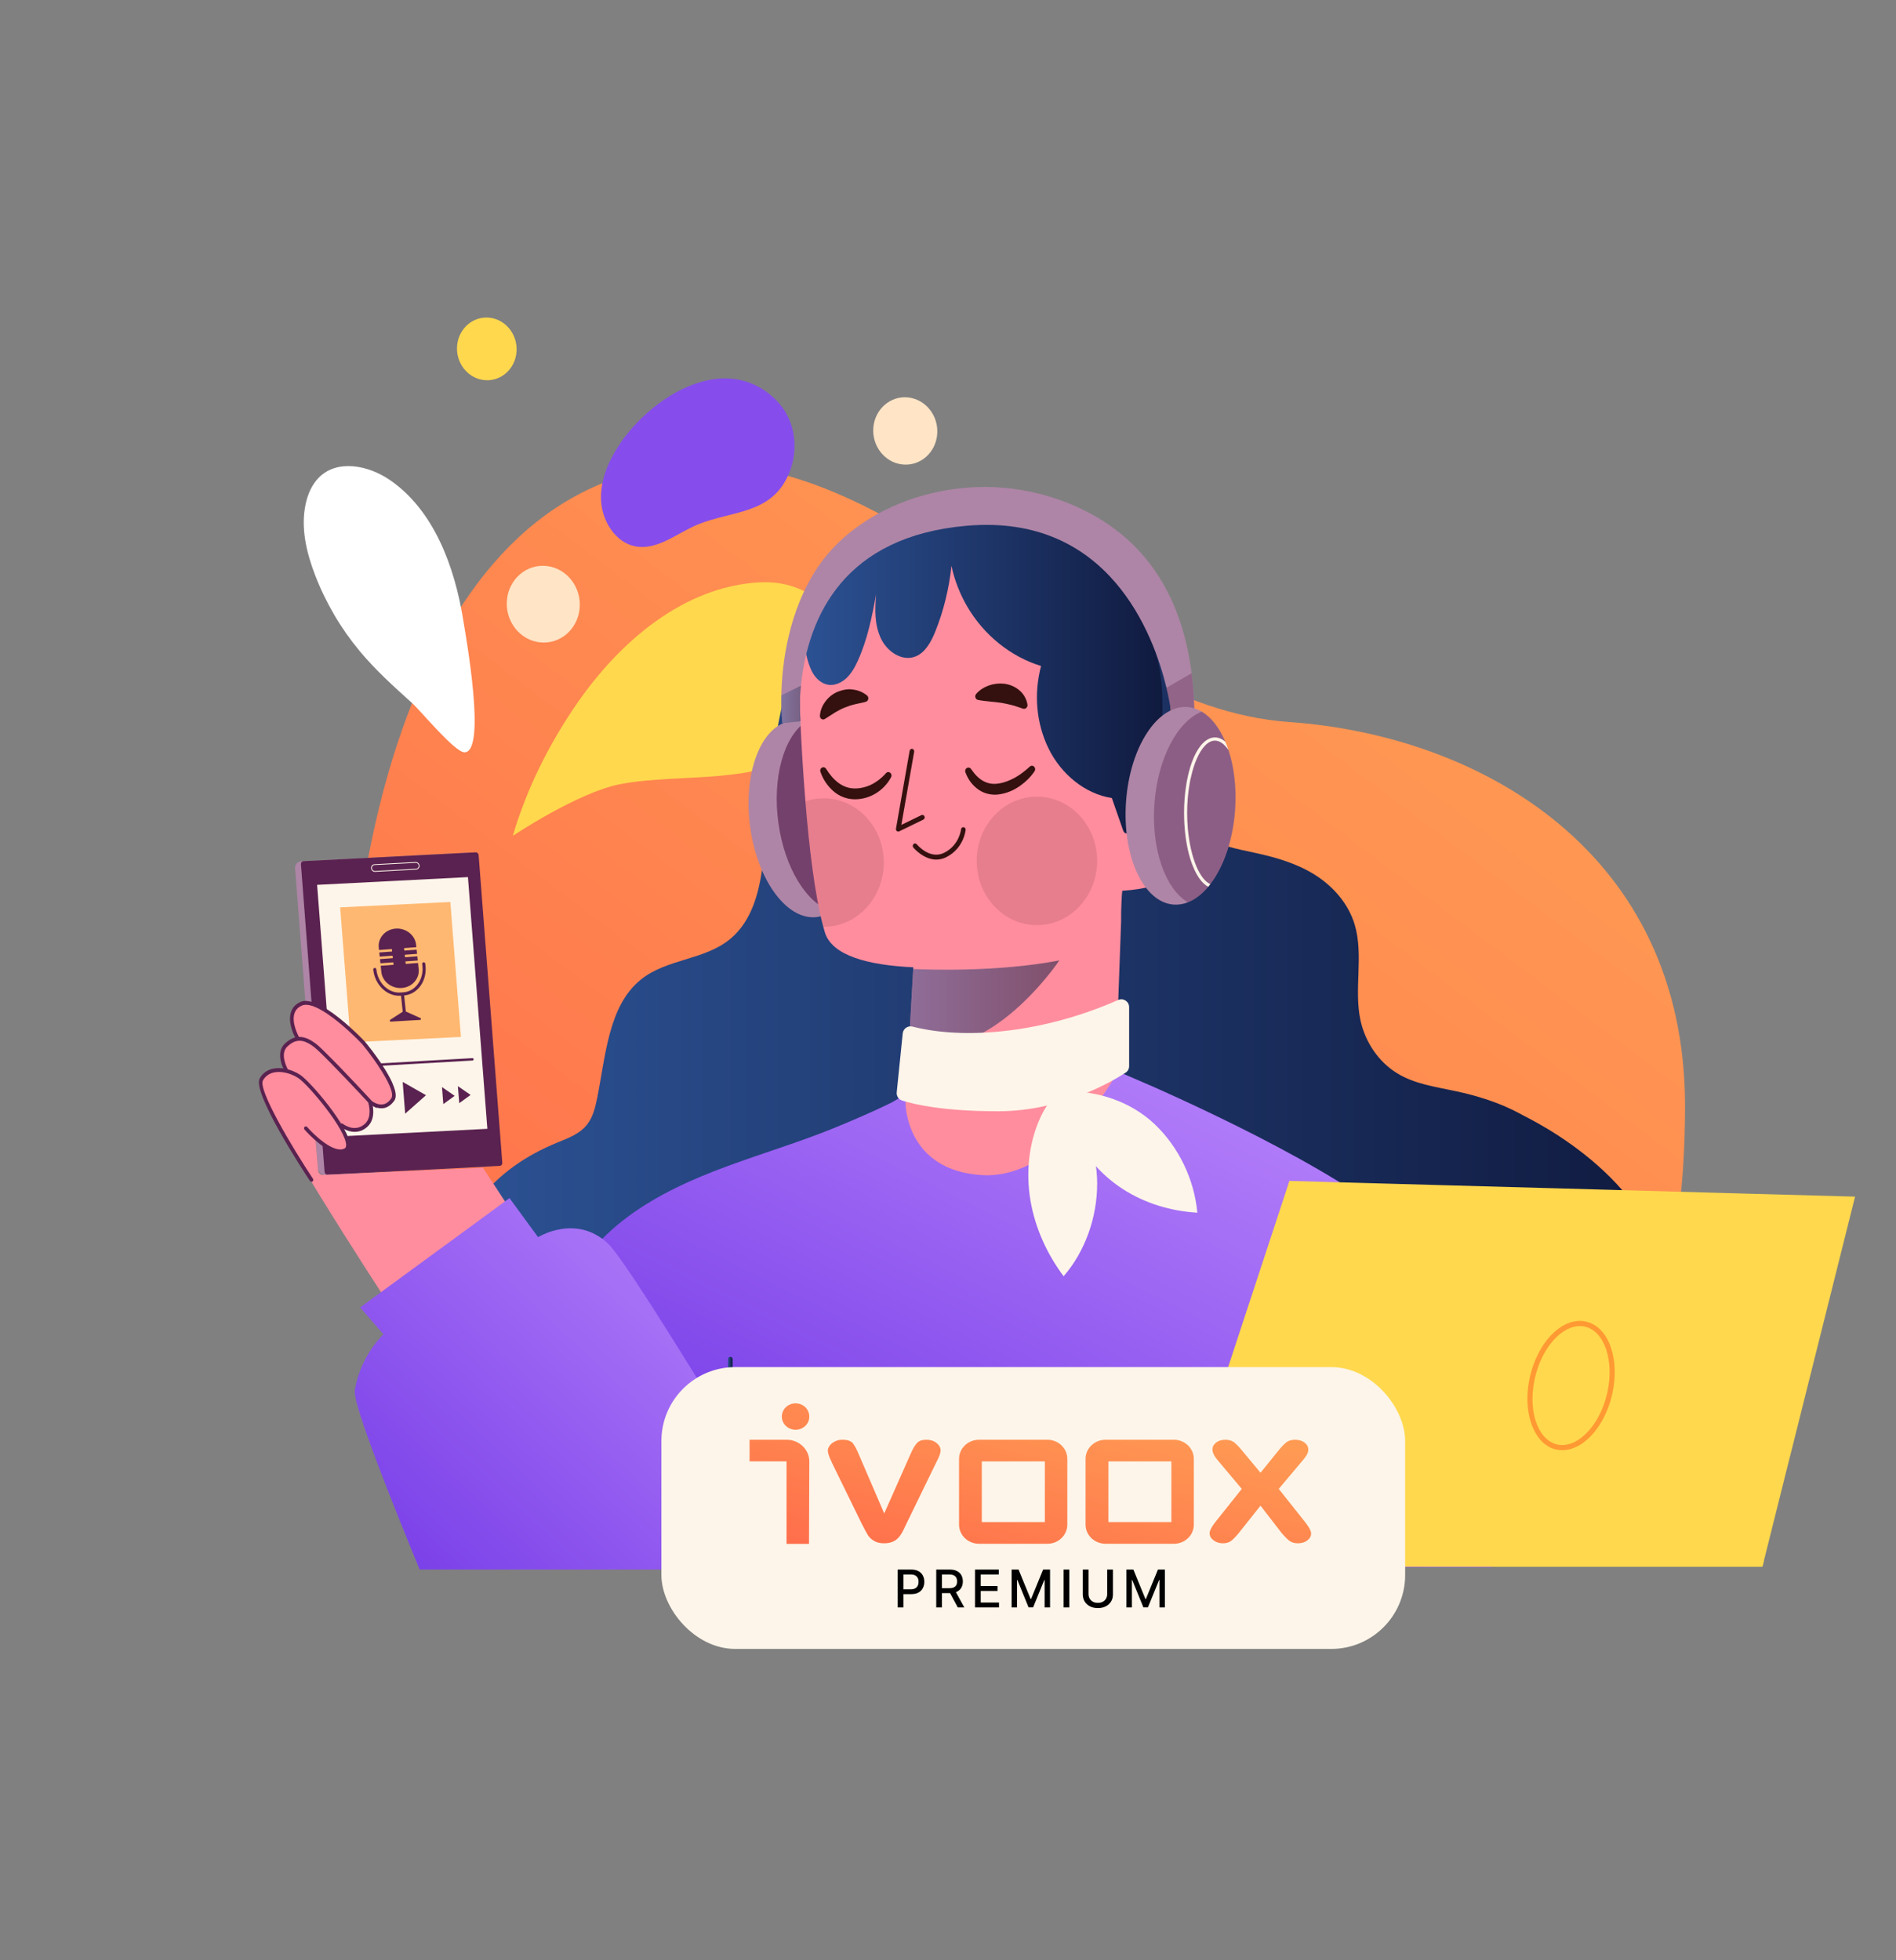
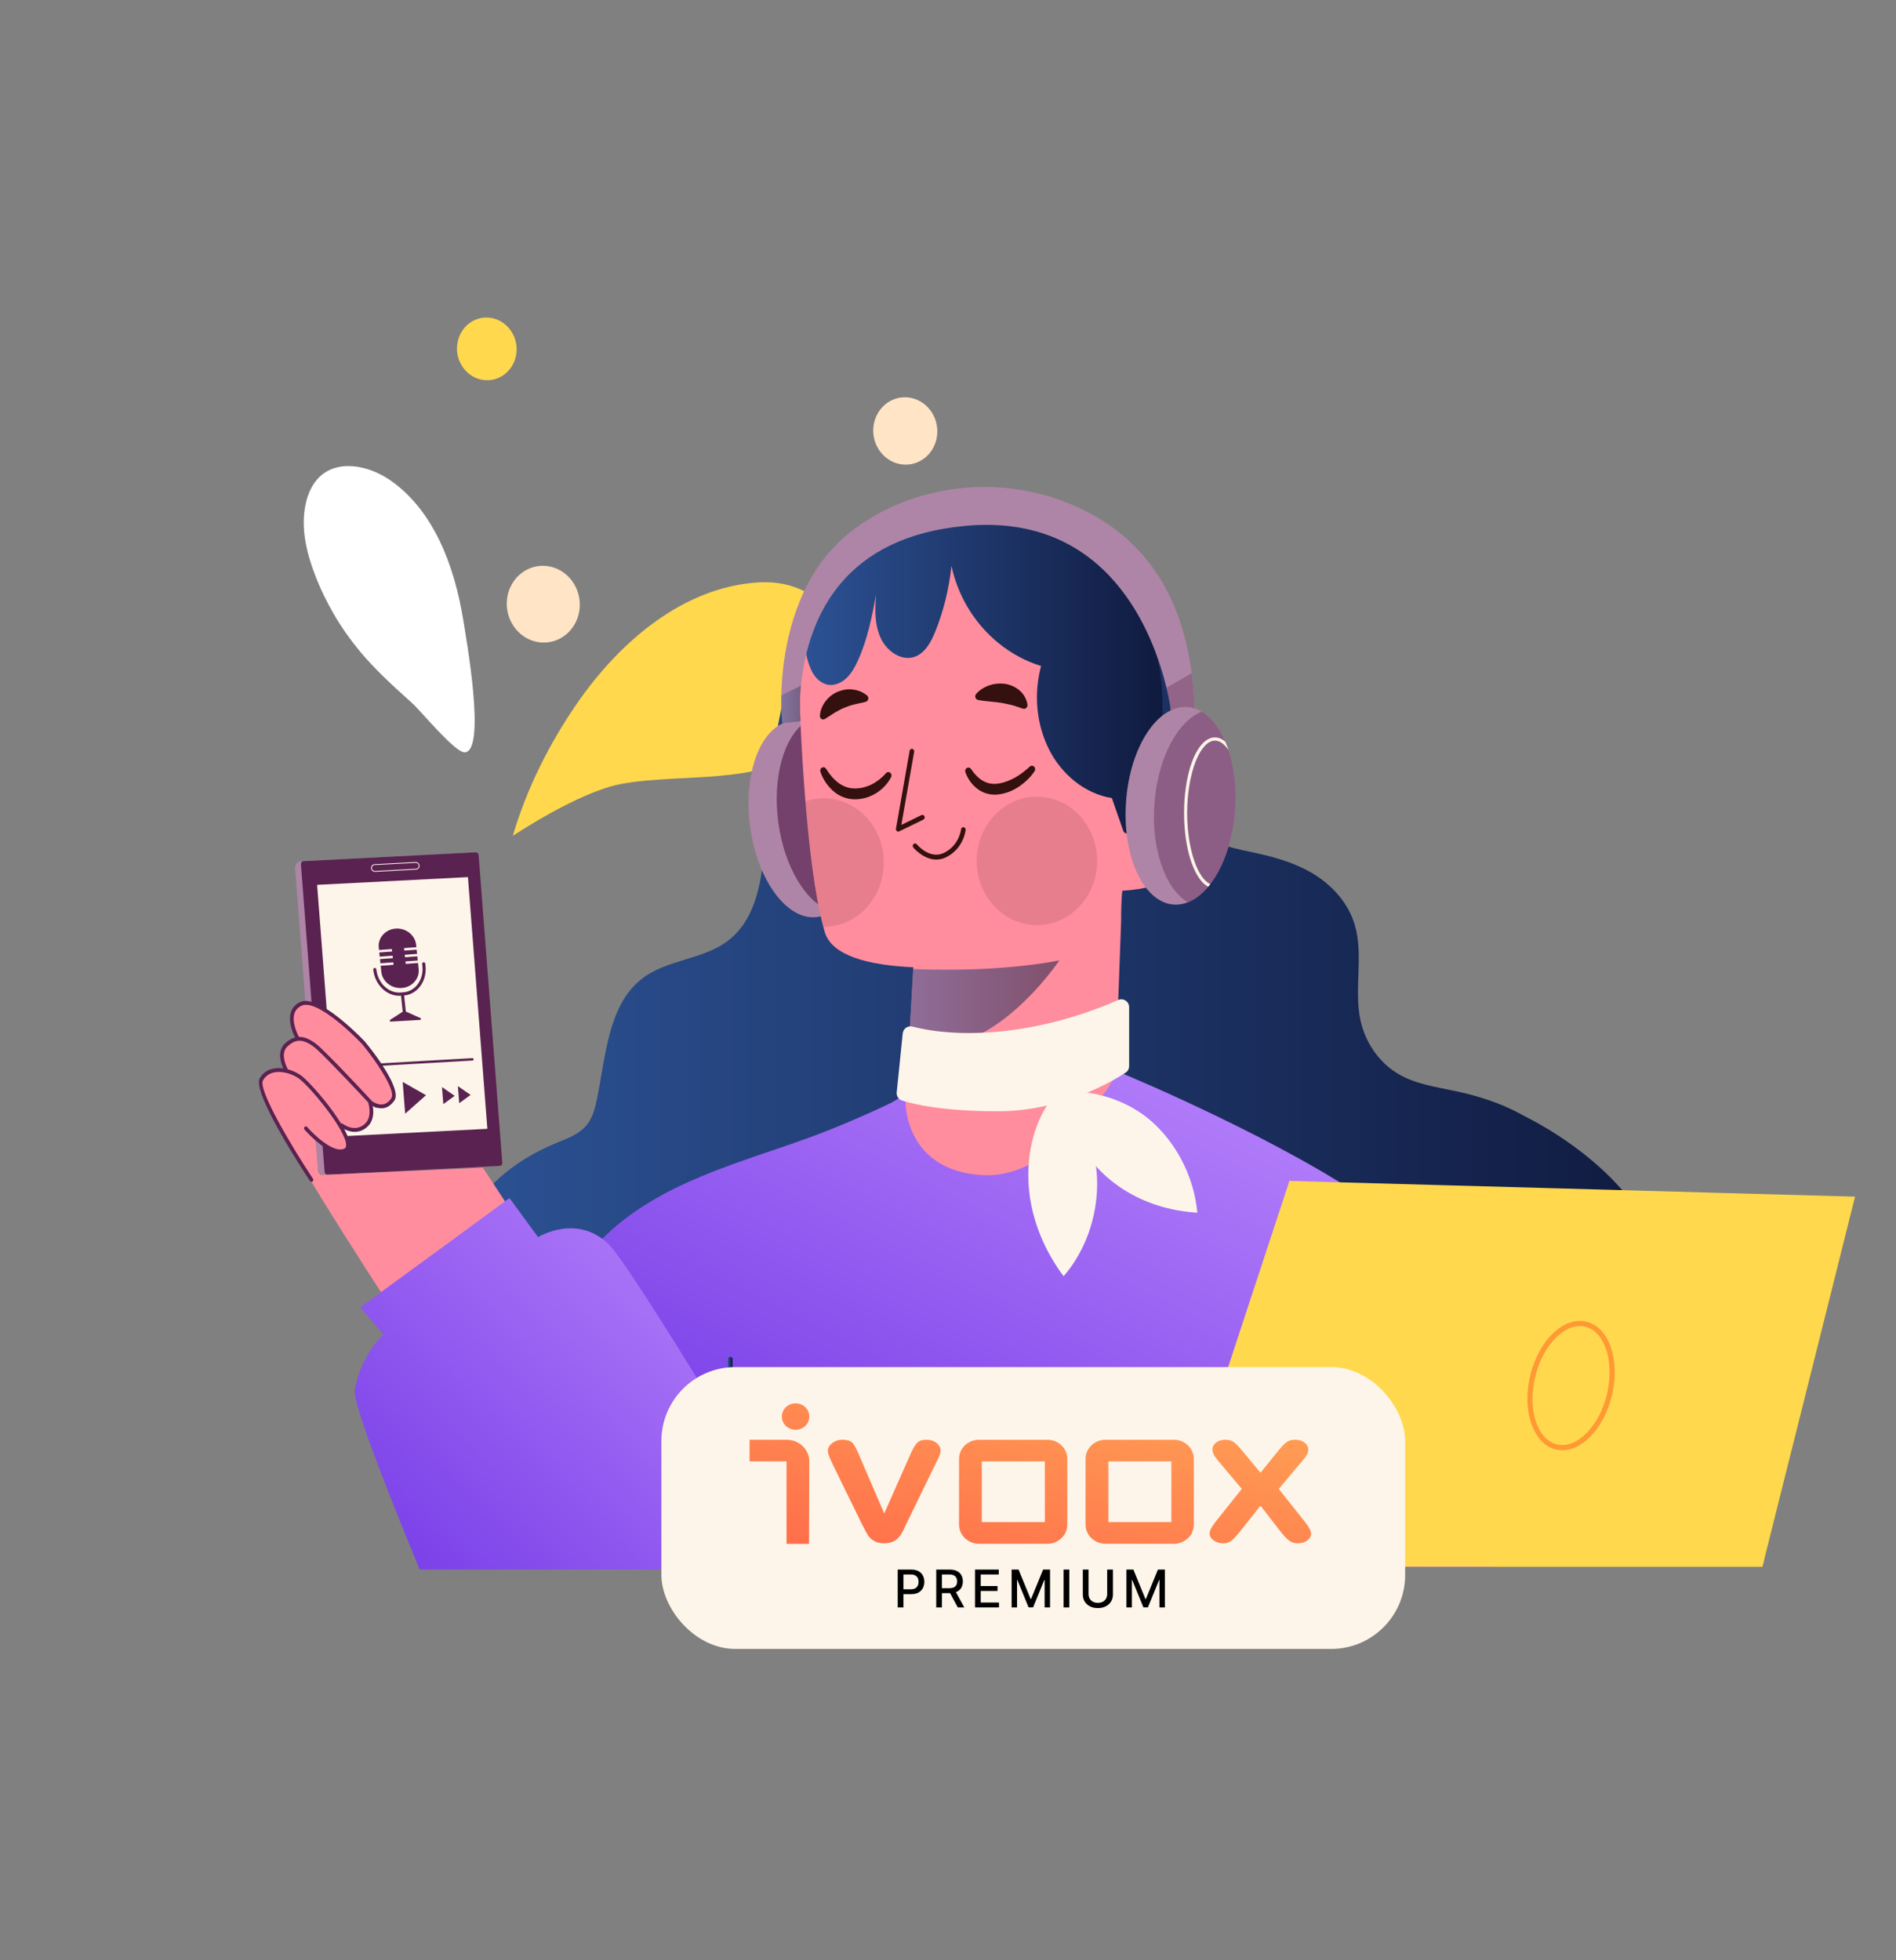
<svg xmlns="http://www.w3.org/2000/svg" width="387" height="400" viewBox="0 0 387 400" fill="none">
  <rect x="0" y="0" width="387" height="400" fill="#808080" stroke="none" />
  <g clip-path="url(#clip0_21_2156)">
-     <path d="M263.153 147.357C217.358 144.138 182.649 87.437 134.41 95.416C78.78 104.619 69.225 191.952 71.553 225.682C73.881 259.411 86.31 300.119 199.596 300.119C308.34 300.119 343.937 300.119 343.937 225.682C343.937 173.924 302.206 150.102 263.153 147.357Z" fill="url(#paint0_linear_21_2156)" />
    <path d="M117.674 143.71C126.577 130.768 139.659 119.725 154.916 118.854C173.583 117.787 180.257 141.47 165.436 152.446C154.623 160.461 139.137 157.669 126.692 160.014C117.919 161.669 104.375 170.784 104.672 170.587C107.487 160.977 112.092 151.82 117.674 143.71Z" fill="#FFD84D" />
    <path d="M73.369 132.816C69.543 128.22 66.458 122.953 64.29 117.3C62.531 112.723 61.361 107.687 62.378 102.906C62.815 100.832 63.693 98.819 65.167 97.378C68.926 93.71 75.165 94.958 79.518 97.922C88.507 104.042 92.797 115.546 94.564 126.597C95.098 129.927 99.341 153.442 94.829 153.533C92.844 153.572 85.894 145.086 84.14 143.509C80.388 140.131 76.626 136.739 73.363 132.816L73.369 132.816Z" fill="white" />
-     <path d="M126.478 90.664C124.195 94.062 122.451 98.082 122.696 102.256C122.942 106.43 125.651 110.667 129.564 111.477C134.138 112.428 138.212 108.764 142.533 106.998C149.421 104.195 157.457 105.004 160.985 96.757C163.204 91.573 162.338 85.437 158.265 81.499C147.897 71.476 132.983 80.96 126.471 90.656L126.478 90.664Z" fill="#864DEC" />
    <path d="M98.801 77.567C102.148 77.939 105.114 75.391 105.425 71.876C105.737 68.362 103.275 65.211 99.928 64.84C96.58 64.468 93.614 67.016 93.303 70.53C92.992 74.045 95.453 77.195 98.801 77.567Z" fill="#FFD84D" />
    <path d="M184.174 94.788C187.771 95.188 190.958 92.45 191.292 88.673C191.627 84.897 188.982 81.511 185.385 81.112C181.788 80.712 178.601 83.45 178.266 87.227C177.932 91.003 180.577 94.388 184.174 94.788Z" fill="#FFE4C5" />
    <path d="M110.201 131.098C114.301 131.553 117.933 128.433 118.315 124.128C118.696 119.824 115.682 115.966 111.582 115.511C107.482 115.055 103.85 118.176 103.469 122.48C103.088 126.784 106.102 130.642 110.201 131.098Z" fill="#FFE4C5" />
    <path d="M340.238 265.128L314.659 265.41H92.854C91.231 258.47 93.484 250.858 97.559 245.218C101.651 239.594 107.516 235.741 113.694 233.204C115.923 232.29 118.326 231.446 119.862 229.47C121.019 227.966 121.51 226.019 121.889 224.113C123.626 215.453 124.191 205.33 130.724 199.987C136.073 195.596 143.875 196.012 149.161 191.528C153.34 187.984 154.925 182.437 155.667 176.571C156.071 173.458 156.221 170.26 156.409 167.213C156.837 160.284 157.718 153.385 159.09 146.59C159.229 145.892 159.366 145.179 159.519 144.484C159.77 143.328 160.034 142.173 160.312 141.033C160.351 140.858 160.4 140.669 160.451 140.497C161.799 134.939 163.509 129.434 166.267 124.548C167.904 121.635 169.841 119.109 172.006 116.95L172.094 116.857C172.86 116.092 173.668 115.367 174.497 114.695C179.404 110.653 185.269 108.171 191.537 107.016C191.551 107.001 191.562 107.001 191.576 107.001C192.255 106.867 192.934 106.76 193.627 106.667C194.974 106.477 196.344 106.344 197.729 106.277C197.918 106.262 198.106 106.25 198.308 106.25C199.102 106.21 199.906 106.198 200.711 106.198C202.648 106.213 204.625 106.32 206.589 106.533C206.993 106.573 207.383 106.626 207.784 106.693C208.15 106.745 208.502 106.812 208.853 106.894C209.194 106.946 209.522 107.027 209.86 107.094C210.302 107.202 210.741 107.31 211.183 107.429C215.111 108.558 218.747 110.435 221.955 112.612C222.004 112.638 222.042 112.664 222.081 112.693C224.107 114.064 225.97 115.539 227.632 116.988C232.779 121.513 236.742 129.501 237.978 136.563C238.142 137.529 238.281 138.417 238.393 139.249C238.595 140.631 238.734 141.827 238.821 142.901C238.821 142.953 238.835 143.008 238.846 143.061C238.87 143.41 238.895 143.745 238.922 144.068C239.099 147.021 238.946 148.913 238.922 150.848C238.897 151.721 238.908 152.62 238.985 153.627C239.034 154.325 239.124 155.09 239.263 155.949C239.465 157.238 239.604 158.579 239.754 159.924C239.803 160.34 239.855 160.741 239.918 161.157C240.207 163.36 240.673 165.481 241.756 167.213C241.969 167.536 242.198 167.844 242.46 168.138V168.153C242.547 168.26 242.637 168.354 242.724 168.447C244.047 169.843 245.619 170.836 247.304 171.589C248.325 172.046 249.394 172.407 250.488 172.718C252.476 173.295 254.566 173.699 256.565 174.141C260.692 175.055 264.822 176.277 268.445 178.57C272.081 180.881 275.215 184.37 276.511 188.705C278.385 194.962 276.298 201.902 277.706 208.292C278.688 212.75 281.432 216.722 285.106 218.992C288.718 221.235 292.973 221.797 297.048 222.67C301.53 223.621 306.009 225.018 310.087 227.195C310.376 227.343 310.655 227.491 310.93 227.651C312.226 228.376 340.235 241.543 340.235 265.122L340.238 265.128Z" fill="url(#paint1_linear_21_2156)" />
    <path d="M175.215 165.388C176.497 174.633 174.127 182.949 169.74 185.982C168.878 186.584 167.948 186.968 166.947 187.128C160.842 188.091 154.664 179.929 153.131 168.877C151.598 157.84 155.291 148.103 161.399 147.137C162.397 146.98 163.393 147.062 164.383 147.37C169.405 148.93 173.933 156.158 175.215 165.388Z" fill="#AE85A6" />
    <g opacity="0.68">
      <path d="M175.213 165.387C176.495 174.632 174.125 182.949 169.738 185.981C164.719 184.447 160.167 177.222 158.882 167.966C157.6 158.724 159.995 150.398 164.381 147.369C169.406 148.926 173.931 156.157 175.213 165.387Z" fill="#5A2250" />
    </g>
    <path d="M304.438 319.863H101.425C102.922 311.229 106.938 286.219 107.554 283.373C107.756 282.407 107.982 281.441 108.209 280.486C109.532 275.185 111.368 270.095 113.834 265.41C117.32 258.712 122.039 252.831 128.144 248.32C140.59 239.111 156.032 235.968 169.977 230.317C170.921 229.927 171.865 229.537 172.795 229.15C173.122 229.016 173.436 228.882 173.752 228.748C176.469 227.593 179.164 226.386 181.818 225.096C182.271 224.881 182.849 224.506 183.441 224.145C183.932 223.837 184.448 223.54 184.939 223.353C185.204 223.246 185.454 223.164 185.695 223.138C185.708 223.138 224.773 218.91 227.73 218.587C227.842 218.573 227.907 218.573 227.907 218.573C227.907 218.573 228.423 218.788 229.356 219.178C230.488 219.661 232.25 220.412 234.478 221.392C234.768 221.512 235.07 221.648 235.384 221.782C249.97 228.265 281.686 243.263 291.413 255.479C292.736 257.129 293.917 258.956 294.986 260.917C295.174 261.226 295.338 261.549 295.502 261.883C296.105 263.024 296.658 264.194 297.163 265.413C305.194 284.194 304.815 311.058 304.438 319.866V319.863Z" fill="url(#paint2_linear_21_2156)" />
    <path d="M149.541 277.411V319.863H148.597V277.411C148.597 277.128 148.81 276.901 149.075 276.901C149.339 276.901 149.541 277.128 149.541 277.411Z" fill="url(#paint3_linear_21_2156)" />
    <path d="M264.433 319.863H263.489C263.138 309.297 262.205 282.34 262.041 277.21C262.041 276.739 262.027 276.445 262.027 276.378C262.027 276.296 262.041 276.229 262.076 276.162C262.153 276.002 262.316 275.88 262.491 275.88C262.756 275.88 262.968 276.107 262.968 276.378V276.43C262.968 276.579 262.982 276.928 262.993 277.463C263.17 283.169 264.076 309.551 264.428 319.86L264.433 319.863Z" fill="url(#paint4_linear_21_2156)" />
    <path d="M229.077 181.783C228.99 182.159 228.799 185.557 228.837 188.04L227.691 219.481C227.691 219.481 216.112 240.735 200.482 239.821C184.838 238.907 184.838 225.202 184.838 225.202L185.555 212.634L186.398 197.759L186.423 197.409C177.249 196.979 169.786 195.073 168.351 190.228C168.25 189.879 168.149 189.529 168.048 189.154C166.286 182.601 165.129 172.588 164.398 163.524C163.479 152.379 163.204 142.7 163.204 142.7C163.204 142.7 163.204 138.123 164.726 132.242C167.219 122.59 173.787 109.391 191.155 107.057C191.974 106.949 192.767 106.856 193.558 106.801C193.823 106.775 194.088 106.76 194.352 106.749C220.291 104.895 234.601 124.711 236.464 137.561C237.042 141.507 236.488 148.02 235.419 155.242C239.435 152.853 243.941 151.846 246.71 156.397C252.362 165.689 247.716 180.75 229.077 181.786V181.783Z" fill="#FF8D9E" />
    <path d="M231.931 174.983C231.904 174.983 231.874 174.98 231.847 174.974C231.59 174.925 231.421 174.663 231.468 174.387C232.908 166.041 238.707 158.889 246.241 156.162C246.487 156.072 246.757 156.214 246.839 156.476C246.923 156.741 246.79 157.026 246.544 157.114C239.438 159.683 233.754 166.696 232.395 174.567C232.354 174.809 232.155 174.98 231.931 174.98V174.983Z" fill="url(#paint5_linear_21_2156)" />
    <g opacity="0.29">
      <g opacity="0.41">
        <path d="M180.399 176.036C180.399 183.273 174.9 189.154 168.116 189.154H168.053C166.291 182.601 165.134 172.588 164.403 163.524C165.574 163.134 166.82 162.918 168.116 162.918C174.9 162.918 180.399 168.799 180.399 176.036Z" fill="#34100E" />
      </g>
      <g opacity="0.41">
        <path d="M223.941 175.693C223.941 182.933 218.439 188.805 211.65 188.805C204.86 188.805 199.358 182.936 199.358 175.693C199.358 168.45 204.86 162.581 211.65 162.581C218.437 162.581 223.941 168.45 223.941 175.693Z" fill="#34100E" />
      </g>
    </g>
    <path d="M198.261 157.011C198.911 157.977 199.786 158.922 200.749 159.417C201.718 159.938 202.754 160.092 203.873 159.894C205.01 159.731 206.112 159.277 207.179 158.701C208.226 158.105 209.26 157.322 210.146 156.493L210.19 156.452C210.466 156.193 210.886 156.222 211.128 156.519C211.336 156.772 211.344 157.139 211.167 157.401C210.327 158.64 209.309 159.6 208.136 160.43C206.966 161.247 205.618 161.841 204.184 162.074C202.746 162.356 201.071 162.08 199.792 161.195C198.496 160.313 197.59 159.085 197.053 157.604C196.922 157.24 197.091 156.83 197.432 156.691C197.719 156.571 198.038 156.682 198.21 156.938L198.264 157.014L198.261 157.011Z" fill="#34100E" />
    <path d="M168.65 156.947C169.31 158.023 170.189 159.071 171.152 159.784C172.136 160.494 173.222 160.898 174.368 160.907C175.549 160.945 176.738 160.648 177.832 160.13C178.91 159.603 179.973 158.783 180.775 157.857L180.833 157.793C181.078 157.511 181.493 157.494 181.76 157.755C181.989 157.982 182.033 158.34 181.883 158.617C181.111 160.051 180.039 161.148 178.71 161.949C177.387 162.734 175.863 163.162 174.33 163.116C172.753 163.089 171.176 162.443 170.012 161.381C168.839 160.313 167.985 159.033 167.461 157.508C167.338 157.15 167.51 156.752 167.846 156.621C168.135 156.507 168.451 156.626 168.612 156.891L168.65 156.952V156.947Z" fill="#34100E" />
    <path d="M183.346 169.712C183.242 169.712 183.138 169.678 183.054 169.605C182.915 169.488 182.849 169.299 182.882 169.116L185.667 153.234C185.713 152.96 185.959 152.777 186.218 152.832C186.474 152.882 186.643 153.146 186.594 153.42L183.976 168.348L188.076 166.352C188.313 166.238 188.594 166.349 188.7 166.602C188.809 166.855 188.703 167.155 188.466 167.268L183.539 169.666C183.476 169.698 183.411 169.712 183.343 169.712H183.346Z" fill="#34100E" />
    <path d="M191.133 175.433C188.471 175.433 186.444 172.997 186.42 172.965C186.248 172.756 186.27 172.438 186.466 172.255C186.663 172.072 186.96 172.092 187.132 172.302C187.241 172.436 189.832 175.529 192.784 174.007C195.831 172.433 196.158 169.299 196.161 169.267C196.185 168.99 196.42 168.787 196.676 168.816C196.935 168.842 197.126 169.089 197.099 169.366C197.085 169.517 196.712 173.096 193.193 174.912C192.481 175.281 191.788 175.427 191.131 175.427L191.133 175.433Z" fill="#34100E" />
    <path d="M167.356 146.066C167.443 144.887 167.891 143.906 168.562 143.051C169.219 142.193 170.119 141.509 171.126 141.122C172.124 140.746 173.207 140.557 174.219 140.749C175.234 140.877 176.175 141.29 176.966 141.934C177.266 142.178 177.324 142.635 177.097 142.955C177.002 143.089 176.871 143.179 176.729 143.217L176.663 143.237C175.769 143.49 174.997 143.592 174.285 143.79C173.567 143.95 172.943 144.2 172.326 144.439C171.71 144.686 171.131 145.012 170.499 145.37L168.494 146.648L168.36 146.732C168.046 146.933 167.637 146.822 167.449 146.488C167.375 146.357 167.345 146.208 167.356 146.069V146.066Z" fill="#34100E" />
    <path d="M199.242 141.626C199.987 140.761 200.865 140.27 201.831 139.897C202.796 139.554 203.855 139.42 204.932 139.536C206.007 139.653 207.112 140.089 208.004 140.828C208.912 141.55 209.526 142.638 209.717 143.776C209.785 144.183 209.531 144.57 209.149 144.646C209.04 144.666 208.934 144.661 208.836 144.631L208.718 144.597C207.764 144.306 207.114 144.017 206.432 143.872C205.764 143.724 205.159 143.564 204.474 143.453C203.792 143.348 203.064 143.27 202.278 143.191C201.495 143.095 200.636 143.046 199.73 142.865L199.624 142.845C199.25 142.772 199.005 142.388 199.073 141.989C199.097 141.85 199.16 141.724 199.245 141.626H199.242Z" fill="#34100E" />
    <g opacity="0.53">
      <path d="M216.228 196C216.228 196 201.932 217.425 186.337 212.97L185.557 212.636L186.4 197.76C189.66 197.909 203.691 198.403 216.228 196.003V196Z" fill="url(#paint6_linear_21_2156)" />
    </g>
    <path fill-rule="evenodd" clip-rule="evenodd" d="M230.748 169.549L236.492 154.362V154.359C237.573 147.087 237.395 141.308 236.811 137.336C234.921 124.268 222.763 103.162 193.631 106.59C193.625 106.659 193.619 106.727 193.614 106.796C193.596 106.798 193.579 106.799 193.561 106.801C192.77 106.856 191.976 106.949 191.158 107.057C173.79 109.394 166.504 122.68 164.011 132.332L164.412 132.161C164.488 133.744 165.004 135.516 165.672 136.927C166.351 138.324 167.573 139.505 169.033 139.747C170.391 139.962 171.774 139.331 172.794 138.365C173.828 137.384 174.532 136.095 175.124 134.78C177.036 130.549 177.991 125.904 178.823 121.286C178.585 124.415 178.471 127.354 179.756 130.188C181.024 133.008 184.196 135.103 186.941 133.947C188.929 133.115 190.088 130.915 190.931 128.82H190.934C192.628 124.578 193.724 120.07 194.201 115.489C194.83 118.374 195.894 121.149 197.384 123.715C200.783 129.581 206.277 134.013 212.493 135.919C211.009 141.608 211.478 147.556 214.04 152.785C216.615 158.017 221.462 162.015 226.942 162.867L229.272 169.549C229.526 170.279 230.494 170.276 230.748 169.549Z" fill="url(#paint7_linear_21_2156)" />
    <path d="M184.266 210.889C184.364 209.915 185.308 209.266 186.26 209.513C189.298 210.307 196.118 211.547 206.14 210.281C216.219 209.007 224.449 205.774 228.23 204.083C229.285 203.609 230.472 204.383 230.472 205.535V217.588C230.472 218.123 230.21 218.618 229.76 218.909C227.032 220.69 216.74 226.792 203.704 226.792C192.452 226.792 186.492 225.357 184.132 224.601C183.412 224.371 182.959 223.676 183.033 222.928L184.26 210.887L184.266 210.889Z" fill="#FDF5E9" />
    <path d="M216.649 222.718C214.636 223.92 213.255 226.059 212.26 228.279C209.946 233.447 209.379 239.424 210.342 245.058C211.305 250.691 213.752 255.984 217.099 260.463C221.493 255.391 223.948 248.453 223.948 241.545C223.948 234.637 221.046 227.787 216.649 222.715V222.718Z" fill="#FDF5E9" />
    <path d="M217.673 222.74C217.173 225.143 217.752 227.663 218.646 229.933C220.725 235.214 224.528 239.64 229.113 242.623C233.696 245.606 239.028 247.174 244.389 247.491C243.764 240.615 240.542 234.047 235.706 229.45C230.872 224.855 224.148 222.609 217.673 222.737V222.74Z" fill="#FDF5E9" />
    <path d="M243.777 144.561V144.668L239.044 145.352C239.044 145.352 239.031 145.218 238.995 144.962C238.894 144.249 238.63 142.585 238.09 140.356C235.471 129.467 226.297 104.75 197.277 107.302C172.497 109.465 164.971 125.507 163.485 139.925C163.422 140.516 163.373 141.121 163.335 141.712C163.321 141.927 163.321 142.143 163.31 142.355L163.261 147.229L159.674 147.578C159.674 147.578 159.423 145.376 159.486 141.913C159.611 135.441 160.896 124.593 167.074 115.517C176.06 102.321 197.92 94.612 217.994 102.67C235.097 109.531 241.429 123.467 243.229 137.402C243.532 139.791 243.709 142.207 243.783 144.558L243.777 144.561Z" fill="#AE85A6" />
    <g opacity="0.34">
      <path d="M243.777 144.668L239.044 145.352C239.044 145.352 238.817 143.391 238.086 140.359L243.22 137.405C243.523 139.835 243.697 142.279 243.774 144.668H243.777Z" fill="#5A2250" />
    </g>
    <path d="M252.095 165.382C251.642 171.557 249.717 176.94 247.035 180.432C246.896 180.621 246.757 180.796 246.621 180.968C245.349 182.472 243.939 183.572 242.455 184.148C241.487 184.538 240.505 184.684 239.498 184.605C233.344 184.096 229.026 174.671 229.845 163.526C230.649 152.395 236.288 143.791 242.442 144.3C243.448 144.382 244.406 144.702 245.298 145.24C247.248 146.395 248.898 148.543 250.079 151.336C250.178 151.552 250.063 151.904 250.063 151.904C250.063 151.904 250.622 152.701 250.745 153.07C251.904 156.562 252.42 160.831 252.093 165.382H252.095Z" fill="#AE85A6" />
    <g opacity="0.39">
      <path d="M252.095 165.382C251.642 171.557 249.716 176.94 247.035 180.432C246.896 180.621 246.757 180.796 246.62 180.968C245.349 182.472 243.939 183.572 242.455 184.148C237.886 181.462 234.953 173.341 235.633 164.009C236.312 154.691 240.39 147.146 245.297 145.24C247.248 146.395 248.898 148.543 250.079 151.336C250.205 151.613 250.063 151.904 250.063 151.904C250.063 151.904 250.644 152.768 250.745 153.071C251.904 156.562 252.419 160.831 252.092 165.382H252.095Z" fill="#5A2250" />
    </g>
    <path d="M250.081 151.343C249.427 150.793 248.723 150.496 247.992 150.496C246.317 150.496 244.795 152.027 243.674 154.564C243.134 155.813 242.667 157.303 242.34 158.993C242.239 159.436 242.162 159.907 242.1 160.376C241.821 162.081 241.685 163.946 241.685 165.907C241.685 166.673 241.71 167.423 241.748 168.151C241.961 171.777 242.653 174.957 243.698 177.279C244.503 179.092 245.499 180.393 246.617 180.972C246.756 180.797 246.895 180.623 247.032 180.436C245.962 179.953 244.994 178.664 244.2 176.811C243.344 174.782 242.716 172.1 242.452 169.091V169.076C242.364 168.043 242.312 166.996 242.312 165.907C242.312 163.771 242.501 161.732 242.828 159.878C242.904 159.421 242.992 158.979 243.106 158.548C243.409 157.166 243.81 155.918 244.276 154.855C245.283 152.56 246.592 151.151 247.989 151.151C248.982 151.151 249.915 151.85 250.747 153.072C250.545 152.466 250.332 151.89 250.078 151.34L250.081 151.343Z" fill="#FDF5E9" />
    <g opacity="0.34">
      <path d="M163.485 139.93C163.422 140.521 163.373 141.126 163.335 141.717C163.321 141.932 163.321 142.148 163.31 142.36L163.261 147.234L159.674 147.583C159.674 147.583 159.423 145.381 159.486 141.918L163.487 139.93H163.485Z" fill="url(#paint8_linear_21_2156)" />
    </g>
    <path d="M100.014 238.049L66.365 239.778C65.64 239.814 65.006 239.231 64.946 238.474L60.234 177.222C60.178 176.464 60.717 175.821 61.441 175.782L95.091 174.053C95.816 174.017 96.45 174.6 96.51 175.357L101.221 236.609C101.278 237.367 100.739 238.01 100.014 238.049Z" fill="#AE85A6" />
    <path d="M102.002 237.939L66.871 239.743C66.557 239.759 66.282 239.505 66.254 239.177L61.424 176.377C61.4 176.048 61.634 175.769 61.948 175.75L97.079 173.946C97.394 173.931 97.669 174.184 97.696 174.512L102.526 237.313C102.551 237.642 102.316 237.921 102.002 237.939Z" fill="#5A2250" />
    <path d="M64.727 180.581L68.689 231.95L99.476 230.373L95.514 179.004L64.727 180.581Z" fill="#FDF5E9" />
-     <path d="M69.428 185.177L71.585 212.717L94.079 211.62L91.922 184.08L69.428 185.177Z" fill="#FFB871" />
    <path d="M82.474 193.498L82.527 194.002L85.039 193.814L85.129 194.666L82.617 194.854L82.669 195.358L85.182 195.17L85.272 196.022L82.759 196.21L82.812 196.715L85.325 196.527L85.455 197.774C85.662 199.738 84.117 201.473 82.018 201.63C79.92 201.786 78.037 200.311 77.833 198.344L77.702 197.097L80.326 196.899L80.273 196.395L77.649 196.592L77.56 195.74L80.183 195.543L80.13 195.039L77.507 195.236L77.417 194.384L80.04 194.187L79.987 193.682L77.364 193.88L77.311 193.375C77.104 191.412 78.651 189.67 80.747 189.514C81.799 189.435 82.788 189.764 83.552 190.363C84.306 190.956 84.831 191.823 84.933 192.802L84.986 193.307L82.473 193.495L82.474 193.498Z" fill="#5A2250" />
    <path d="M85.809 207.769L82.833 206.435L82.489 203.16C83.809 203.039 84.987 202.355 85.81 201.221C86.641 200.077 87.011 198.61 86.851 197.093L86.809 196.684C86.789 196.5 86.629 196.363 86.458 196.379C86.284 196.392 86.156 196.55 86.176 196.73L86.219 197.14C86.361 198.491 86.033 199.795 85.296 200.813C84.566 201.821 83.521 202.422 82.351 202.508L81.744 202.555C79.314 202.734 77.112 200.621 76.82 197.843C76.801 197.663 76.641 197.525 76.47 197.538C76.296 197.552 76.168 197.709 76.187 197.89C76.494 200.816 78.704 203.086 81.245 203.217C81.433 203.227 81.624 203.224 81.816 203.211L81.856 203.207L82.199 206.472C81.64 206.837 80.416 207.632 79.644 208.127C79.496 208.223 79.577 208.506 79.748 208.496L85.782 208.146C85.957 208.136 85.977 207.841 85.811 207.766L85.809 207.769Z" fill="#5A2250" />
    <path d="M96.5 216.431C96.483 216.433 96.466 216.438 96.446 216.438L69.183 217.992C69.048 217.999 68.927 217.897 68.917 217.761C68.907 217.628 69.01 217.51 69.149 217.502L96.411 215.948C96.547 215.941 96.668 216.043 96.678 216.179C96.688 216.295 96.612 216.398 96.5 216.428L96.5 216.431Z" fill="#5A2250" />
    <path d="M74.338 217.478C74.392 218.163 73.902 218.748 73.243 218.781C72.586 218.814 72.007 218.285 71.953 217.598C71.899 216.911 72.389 216.329 73.049 216.296C73.705 216.263 74.284 216.791 74.338 217.478Z" fill="#5A2250" />
    <path d="M82.192 220.803L82.7 227.283L86.951 223.514L82.192 220.803Z" fill="#5A2250" />
    <path d="M73.654 226.337L73.375 222.863L71.09 224.882L73.654 226.337Z" fill="#5A2250" />
    <path d="M76.902 226.146L76.626 222.675L74.338 224.691L76.902 226.146Z" fill="#5A2250" />
    <path d="M93.738 225.14L93.462 221.665L96.053 223.457L93.738 225.14Z" fill="#5A2250" />
    <path d="M90.49 225.327L90.215 221.856L92.805 223.644L90.49 225.327Z" fill="#5A2250" />
    <path d="M84.81 175.923L76.446 176.375C76.028 176.382 75.708 176.761 75.737 177.184C75.773 177.622 76.146 177.948 76.558 177.926L84.923 177.475C84.984 177.474 85.029 177.462 85.084 177.444C85.227 177.403 85.349 177.338 85.436 177.214C85.579 177.063 85.645 176.867 85.626 176.648C85.595 176.225 85.22 175.902 84.807 175.92L84.81 175.923ZM85.463 176.664C85.479 176.821 85.416 176.98 85.314 177.106C85.244 177.189 85.153 177.247 85.039 177.282C84.997 177.293 84.952 177.307 84.905 177.304L76.541 177.755C76.22 177.766 75.927 177.514 75.908 177.185C75.882 176.889 76.07 176.625 76.328 176.553C76.37 176.542 76.419 176.542 76.447 176.536L84.831 176.097C85.15 176.071 85.445 176.338 85.463 176.667L85.463 176.664Z" fill="#FDF5E9" />
    <path d="M78.535 264.891C78.535 264.891 51.247 223.232 53.073 220.609C54.899 217.986 58.234 218.497 58.234 218.497C58.234 218.497 55.736 213.342 60.442 212.408C60.442 212.408 58.084 206.373 61.535 204.544C64.984 202.711 82.676 219.943 80.141 223.945C78.436 226.637 75.489 225.073 75.489 225.073C75.489 225.073 77.24 228.347 74.524 229.964C71.809 231.585 69.661 229.685 69.661 229.685C69.661 229.685 71.877 233.873 70.026 235.034C68.172 236.195 64.389 232.077 64.389 232.077L64.944 238.897C65 239.414 65.44 239.804 65.936 239.78L98.57 238.31L104.497 247.357L78.532 264.891L78.535 264.891Z" fill="#FF8D9E" />
    <path d="M80.231 221.379C80.207 221.354 80.202 221.337 80.195 221.307L80.183 221.262C80.13 221.131 80.079 221.014 80.025 220.88C79.974 220.763 79.912 220.651 79.859 220.517C79.639 220.086 79.422 219.659 79.175 219.238C79.173 219.223 79.145 219.195 79.144 219.18C78.828 218.63 78.511 218.082 78.137 217.551C78.036 217.367 77.931 217.217 77.82 217.052L77.818 217.037C76.568 215.163 75.267 213.538 74.689 212.834C74.59 212.714 74.516 212.622 74.466 212.554C74.33 212.414 73.094 211.111 71.388 209.581C70.04 208.377 68.4 207.027 66.789 205.997C65.74 205.331 64.688 204.781 63.735 204.497C63.276 204.368 62.851 204.292 62.454 204.274C62.029 204.266 61.629 204.331 61.272 204.498C60.301 204.958 59.651 205.671 59.363 206.656C58.765 208.667 59.907 211.095 60.233 211.724C59.568 211.9 58.862 212.316 58.188 212.937C56.568 214.437 57.259 216.749 57.764 217.899C57.839 218.107 57.931 218.262 57.982 218.378C58.049 218.505 58.102 218.573 58.109 218.605C58.145 218.678 58.207 218.725 58.281 218.769C58.328 218.773 58.38 218.791 58.432 218.806C58.507 218.801 58.566 218.784 58.634 218.749C58.803 218.634 58.857 218.389 58.741 218.21C58.741 218.21 58.712 218.167 58.674 218.083C58.372 217.479 57.165 214.939 58.702 213.532C60.112 212.225 61.45 212.053 63.118 213.014C63.439 213.2 63.767 213.419 64.106 213.682C64.204 213.753 64.325 213.849 64.456 213.975C65.166 214.589 66.339 215.731 67.637 217.079C69.516 218.983 71.681 221.282 73.261 222.961C73.33 223.038 73.412 223.099 73.481 223.177L73.483 223.192C73.944 223.701 74.35 224.125 74.665 224.461C74.958 224.77 75.18 225.004 75.299 225.149C75.309 225.148 75.315 225.151 75.318 225.159C75.382 225.222 75.426 225.26 75.431 225.275C75.45 225.285 75.621 225.448 75.918 225.609C76.013 225.665 76.105 225.719 76.214 225.77C76.383 225.87 76.582 225.96 76.8 226.014L76.814 226.012C76.871 226.042 76.923 226.061 76.984 226.06C77.33 226.175 77.729 226.208 78.139 226.172C78.306 226.156 78.455 226.132 78.612 226.086C79.313 225.87 79.937 225.392 80.469 224.651C80.98 223.945 80.807 222.765 80.235 221.388L80.231 221.379ZM78.049 225.387L78.021 225.397C77.993 225.406 77.96 225.398 77.929 225.407C77.556 225.417 77.211 225.351 76.915 225.238C76.416 225.07 76.059 224.812 75.943 224.731L75.836 224.63C75.738 224.51 75.53 224.274 75.218 223.956C74.103 222.752 71.797 220.295 69.586 217.995C69.428 217.827 69.254 217.664 69.115 217.506C68.567 216.958 68.049 216.419 67.548 215.92C66.222 214.579 65.108 213.488 64.531 213.048C64.488 213.01 64.433 212.976 64.391 212.942C63.931 212.598 63.495 212.33 63.059 212.112C62.347 211.758 61.661 211.596 61.013 211.617C61.003 211.588 60.991 211.54 60.962 211.501C60.96 211.486 59.508 208.868 60.076 206.916C60.303 206.145 60.797 205.592 61.595 205.232C61.87 205.105 62.166 205.052 62.513 205.066C62.905 205.069 63.335 205.16 63.799 205.304C64.734 205.626 65.778 206.211 66.859 206.935C68.454 208.018 70.101 209.399 71.472 210.68C72.368 211.505 73.155 212.279 73.734 212.885C73.798 212.947 73.852 213.015 73.916 213.078C74.855 214.219 75.942 215.644 76.927 217.102C77.037 217.266 77.162 217.429 77.263 217.613C79.136 220.405 80.55 223.215 79.86 224.168C79.456 224.76 78.977 225.144 78.462 225.308C78.316 225.35 78.181 225.372 78.047 225.394L78.049 225.387Z" fill="#5A2250" />
    <path d="M73.414 230.854C72.022 231.255 70.591 230.757 69.543 229.985C69.371 229.859 69.326 229.613 69.442 229.438C69.558 229.262 69.792 229.223 69.964 229.349C71.19 230.25 73.028 230.716 74.517 229.323C76.032 227.902 75.216 225.209 75.207 225.183C75.143 224.973 75.25 224.756 75.446 224.696L75.455 224.695C75.648 224.639 75.857 224.755 75.92 224.962C75.961 225.091 76.898 228.161 75.027 229.917C74.516 230.398 73.967 230.698 73.415 230.857L73.414 230.854Z" fill="#5A2250" />
    <path d="M63.679 241.166C63.527 241.209 63.357 241.149 63.261 241.003C62.043 239.165 51.415 222.966 53.011 220.087C53.57 219.08 54.458 218.402 55.612 218.126C57.284 217.718 59.502 218.201 61.261 219.35C63.323 220.697 71.475 230.184 71.403 233.781C71.39 234.555 71.006 234.919 70.69 235.088C67.604 236.735 62.375 230.784 62.156 230.531C62.014 230.367 62.024 230.12 62.174 229.977C62.327 229.836 62.566 229.851 62.706 230.013C64.1 231.616 68.165 235.513 70.333 234.385C70.478 234.31 70.642 234.165 70.654 233.74C70.717 230.635 62.942 221.361 60.881 220.014C59.286 218.974 57.296 218.533 55.808 218.894C54.863 219.131 54.134 219.667 53.671 220.5C52.648 222.347 59.391 233.793 63.882 240.572C64.003 240.754 63.96 240.995 63.789 241.116C63.754 241.139 63.718 241.155 63.682 241.166L63.679 241.166Z" fill="#5A2250" />
    <path d="M178.053 340.785L163.123 345.185L162.395 345.2L162.006 345.513L103.593 362.725C92.739 337.602 71.704 288.141 72.417 283.738C73.568 276.648 78.257 272.313 78.257 272.313L73.52 266.825L77.433 263.956L90.614 254.312L91.232 253.867L102.751 245.421L103.686 244.734L103.994 244.511L109.829 252.48C109.829 252.48 110.989 251.759 112.778 251.232C113.306 251.074 113.932 250.924 114.588 250.831C114.594 250.818 114.604 250.815 114.616 250.822C116.252 250.572 118.184 250.594 120.159 251.316C120.622 251.478 121.086 251.686 121.567 251.957C122.409 252.402 123.247 252.996 124.071 253.761C126.723 256.248 137.17 272.843 148.638 291.648L148.64 291.663C149.047 292.318 149.457 292.992 149.852 293.668L149.854 293.683C157.485 306.24 165.449 319.526 171.748 330.145C171.807 330.242 171.862 330.325 171.903 330.412C174.053 334.021 176.009 337.323 177.685 340.146C177.807 340.359 177.931 340.569 178.052 340.782L178.053 340.785Z" fill="url(#paint9_linear_21_2156)" />
  </g>
  <path d="M378.644 244.216L366.094 294.338L364.483 300.737L359.961 318.822L359.835 319.348H237.393L237.457 319.155L237.563 318.822L240.413 310.162L243.517 300.737L244.81 296.797L251.406 276.791L263.189 241L270.215 241.202L275.938 241.359L281.978 241.526L294.339 241.872L316.357 242.481L329.642 242.85L330.589 242.882L352.187 243.481L357.813 243.639L378.644 244.216Z" fill="#FFD84D" />
  <path d="M360.046 318.481L359.739 319.752H192.532C192.247 319.752 192 319.461 192 319.117C192 318.772 192.243 318.481 192.532 318.481H360.046Z" fill="#FFD84D" />
  <path d="M328.835 275.064C328.751 274.824 328.668 274.58 328.572 274.349C327.551 271.849 325.879 270.23 323.786 269.736C321.514 269.191 319.052 270.073 316.876 272.217C316.612 272.471 316.359 272.743 316.118 273.025C315.361 273.897 314.696 274.894 314.118 275.988C313.351 277.437 312.742 279.056 312.331 280.781C311.393 284.698 311.657 288.481 312.857 291.286C313.836 293.64 315.467 295.31 317.559 295.804C318.002 295.909 318.442 295.961 318.894 295.961C320.766 295.961 322.714 295.047 324.47 293.322C326.585 291.232 328.206 288.196 329.024 284.759C329.076 284.548 329.117 284.33 329.162 284.118C329.836 280.893 329.708 277.696 328.835 275.061V275.064ZM328.004 284.509C327.224 287.766 325.709 290.626 323.731 292.569C321.815 294.451 319.713 295.239 317.81 294.787C316.031 294.358 314.642 292.928 313.791 290.889C313.149 289.376 312.803 287.526 312.803 285.509C312.803 284.079 312.982 282.566 313.348 281.021C314.022 278.225 315.232 275.715 316.831 273.824C317.084 273.519 317.347 273.234 317.62 272.961C319.177 271.438 320.862 270.627 322.46 270.627C322.83 270.627 323.186 270.669 323.545 270.752C325.462 271.204 326.976 272.852 327.837 275.398C327.92 275.651 328.007 275.914 328.068 276.186C328.645 278.373 328.7 280.906 328.215 283.49C328.151 283.826 328.09 284.172 328.004 284.509Z" fill="#FF9933" />
  <rect x="135" y="279" width="151.811" height="57.519" rx="15.087" fill="#FDF5E9" />
  <path d="M183.235 328.055V320.322H185.991C186.593 320.322 187.091 320.432 187.486 320.651C187.882 320.87 188.177 321.169 188.374 321.549C188.57 321.927 188.668 322.352 188.668 322.826C188.668 323.301 188.569 323.729 188.37 324.109C188.174 324.487 187.876 324.786 187.479 325.008C187.084 325.227 186.586 325.336 185.987 325.336H184.092V324.347H185.882C186.262 324.347 186.57 324.282 186.807 324.151C187.043 324.017 187.217 323.836 187.328 323.607C187.439 323.378 187.494 323.117 187.494 322.826C187.494 322.534 187.439 322.274 187.328 322.048C187.217 321.821 187.042 321.644 186.803 321.515C186.566 321.387 186.254 321.323 185.867 321.323H184.402V328.055H183.235ZM191.099 328.055V320.322H193.855C194.454 320.322 194.952 320.425 195.347 320.632C195.745 320.838 196.042 321.124 196.238 321.489C196.434 321.851 196.532 322.27 196.532 322.746C196.532 323.219 196.433 323.636 196.234 323.996C196.038 324.353 195.741 324.632 195.343 324.83C194.948 325.029 194.451 325.129 193.852 325.129H191.764V324.124H193.746C194.123 324.124 194.431 324.07 194.667 323.962C194.906 323.854 195.081 323.696 195.192 323.49C195.303 323.284 195.358 323.036 195.358 322.746C195.358 322.454 195.302 322.201 195.188 321.987C195.077 321.773 194.903 321.61 194.663 321.496C194.427 321.381 194.116 321.323 193.731 321.323H192.266V328.055H191.099ZM194.916 324.566L196.827 328.055H195.498L193.625 324.566H194.916ZM199.015 328.055V320.322H203.863V321.327H200.182V323.683H203.61V324.683H200.182V327.051H203.909V328.055H199.015ZM206.485 320.322H207.901L210.363 326.333H210.453L212.915 320.322H214.331V328.055H213.221V322.459H213.149L210.869 328.044H209.947L207.667 322.455H207.595V328.055H206.485V320.322ZM218.257 320.322V328.055H217.09V320.322H218.257ZM225.992 320.322H227.163V325.408C227.163 325.949 227.035 326.429 226.781 326.847C226.527 327.262 226.17 327.589 225.709 327.828C225.248 328.065 224.708 328.183 224.089 328.183C223.472 328.183 222.934 328.065 222.473 327.828C222.012 327.589 221.655 327.262 221.401 326.847C221.147 326.429 221.019 325.949 221.019 325.408V320.322H222.186V325.314C222.186 325.664 222.263 325.974 222.416 326.246C222.573 326.518 222.793 326.732 223.077 326.888C223.362 327.042 223.699 327.118 224.089 327.118C224.482 327.118 224.82 327.042 225.105 326.888C225.392 326.732 225.611 326.518 225.762 326.246C225.915 325.974 225.992 325.664 225.992 325.314V320.322ZM229.922 320.322H231.338L233.8 326.333H233.89L236.352 320.322H237.768V328.055H236.658V322.459H236.586L234.306 328.044H233.384L231.104 322.455H231.032V328.055H229.922V320.322Z" fill="black" />
  <g clip-path="url(#clip1_21_2156)">
    <path fill-rule="evenodd" clip-rule="evenodd" d="M165.19 298.235C165.19 295.81 163.107 293.828 160.566 293.828H153V298.235H160.545V315.077H165.129L165.19 298.235ZM165.19 289.102C165.19 287.595 163.949 286.398 162.387 286.398C160.846 286.398 159.584 287.595 159.584 289.102C159.584 290.589 160.846 291.786 162.387 291.786C163.949 291.786 165.19 290.589 165.19 289.102ZM217.853 297.733C217.853 295.579 216.033 293.828 213.79 293.828H199.84C197.575 293.828 195.754 295.579 195.754 297.733V311.149C195.754 313.306 197.575 315.057 199.84 315.057H213.79C216.033 315.057 217.853 313.306 217.853 311.149V297.733ZM243.676 297.733C243.676 295.579 241.855 293.828 239.612 293.828H225.66C223.419 293.828 221.577 295.579 221.577 297.733V311.149C221.577 313.306 223.419 315.057 225.66 315.057H239.612C241.855 315.057 243.676 313.306 243.676 311.149V297.733ZM266.274 294.404C265.754 294.021 265.113 293.828 264.334 293.828C263.654 293.828 263.091 293.98 262.632 294.307C262.17 294.655 261.632 295.193 261.009 295.964L257.288 300.562L253.464 295.964C252.844 295.213 252.324 294.673 251.862 294.328C251.403 294 250.841 293.828 250.142 293.828C249.339 293.828 248.701 294.021 248.22 294.404C247.719 294.81 247.479 295.272 247.479 295.81C247.479 296.482 247.899 297.291 248.719 298.215L253.464 303.856L248.099 310.591C247.299 311.593 246.898 312.382 246.898 312.92C246.898 313.458 247.16 313.94 247.679 314.343C248.22 314.749 248.859 314.96 249.601 314.96C250.281 314.96 250.841 314.805 251.282 314.478C251.722 314.133 252.264 313.595 252.884 312.824L257.288 307.281L261.571 312.824C262.191 313.554 262.732 314.112 263.192 314.46C263.654 314.788 264.234 314.96 264.915 314.96C265.675 314.96 266.313 314.767 266.836 314.384C267.356 313.978 267.614 313.516 267.614 312.958C267.614 312.438 267.195 311.631 266.356 310.591L261.009 303.856L265.754 298.215C266.195 297.733 266.514 297.291 266.715 296.944C266.936 296.578 267.037 296.195 267.037 295.81C267.037 295.251 266.775 294.789 266.274 294.404ZM200.399 298.253H213.269V310.629H200.399V298.253ZM191.152 294.482C190.59 294.038 189.909 293.828 189.109 293.828C188.268 293.828 187.629 294.021 187.228 294.442C186.808 294.848 186.386 295.558 185.945 296.54L180.482 308.878L175.397 297.061C174.917 295.886 174.476 295.058 174.096 294.559C173.695 294.076 172.996 293.828 171.935 293.828C171.415 293.828 170.913 293.924 170.454 294.155C169.992 294.386 169.634 294.655 169.372 295C169.111 295.365 168.971 295.713 168.971 296.061C168.971 296.292 169.032 296.561 169.132 296.888C169.232 297.195 169.354 297.522 169.494 297.812L169.913 298.735L175.899 310.976C176.498 312.151 176.92 312.94 177.178 313.344C177.44 313.747 177.82 314.112 178.361 314.44C178.881 314.788 179.58 314.96 180.482 314.96C181.163 314.96 181.762 314.846 182.243 314.633C182.723 314.422 183.124 314.112 183.465 313.729C183.784 313.344 184.085 312.882 184.364 312.324C184.626 311.785 184.845 311.321 185.006 310.976L191.031 298.601C191.117 298.433 191.194 298.275 191.267 298.126C191.345 297.966 191.419 297.817 191.492 297.677C191.611 297.426 191.733 297.137 191.833 296.83C191.93 296.523 191.991 296.251 191.991 296.02C191.991 295.444 191.711 294.924 191.152 294.482ZM239.092 310.629V298.253H226.24V310.629H239.092Z" fill="url(#paint10_linear_21_2156)" />
  </g>
  <defs>
    <linearGradient id="paint0_linear_21_2156" x1="132.532" y1="8.308" x2="-33.452" y2="228.601" gradientUnits="userSpaceOnUse">
      <stop stop-color="#FF9A53" />
      <stop offset="1" stop-color="#FF6B4B" />
    </linearGradient>
    <linearGradient id="paint1_linear_21_2156" x1="92.322" y1="185.806" x2="340.236" y2="185.806" gradientUnits="userSpaceOnUse">
      <stop stop-color="#2C5294" />
      <stop offset="1" stop-color="#101A3F" />
    </linearGradient>
    <linearGradient id="paint2_linear_21_2156" x1="147.092" y1="176.009" x2="79.109" y2="312.369" gradientUnits="userSpaceOnUse">
      <stop stop-color="#B07BF9" />
      <stop offset="1" stop-color="#6529E2" />
    </linearGradient>
    <linearGradient id="paint3_linear_21_2156" x1="148.597" y1="298.383" x2="149.541" y2="298.383" gradientUnits="userSpaceOnUse">
      <stop stop-color="#2C5294" />
      <stop offset="1" stop-color="#101A3F" />
    </linearGradient>
    <linearGradient id="paint4_linear_21_2156" x1="262.027" y1="297.872" x2="264.433" y2="297.872" gradientUnits="userSpaceOnUse">
      <stop stop-color="#2C5294" />
      <stop offset="1" stop-color="#101A3F" />
    </linearGradient>
    <linearGradient id="paint5_linear_21_2156" x1="231.46" y1="165.559" x2="246.864" y2="165.559" gradientUnits="userSpaceOnUse">
      <stop stop-color="#2C5294" />
      <stop offset="1" stop-color="#101A3F" />
    </linearGradient>
    <linearGradient id="paint6_linear_21_2156" x1="185.557" y1="204.79" x2="216.228" y2="204.79" gradientUnits="userSpaceOnUse">
      <stop stop-color="#2C5294" />
      <stop offset="1" stop-color="#101A3F" />
    </linearGradient>
    <linearGradient id="paint7_linear_21_2156" x1="164.01" y1="138.158" x2="237.277" y2="138.158" gradientUnits="userSpaceOnUse">
      <stop stop-color="#2C5294" />
      <stop offset="1" stop-color="#101A3F" />
    </linearGradient>
    <linearGradient id="paint8_linear_21_2156" x1="159.476" y1="143.757" x2="163.487" y2="143.757" gradientUnits="userSpaceOnUse">
      <stop stop-color="#2C5294" />
      <stop offset="1" stop-color="#101A3F" />
    </linearGradient>
    <linearGradient id="paint9_linear_21_2156" x1="82.88" y1="197.444" x2="-2.474" y2="289.002" gradientUnits="userSpaceOnUse">
      <stop stop-color="#B07BF9" />
      <stop offset="1" stop-color="#6529E2" />
    </linearGradient>
    <linearGradient id="paint10_linear_21_2156" x1="178.762" y1="274.347" x2="167.411" y2="319.71" gradientUnits="userSpaceOnUse">
      <stop stop-color="#FF9A53" />
      <stop offset="1" stop-color="#FF6B4B" />
    </linearGradient>
    <clipPath id="clip0_21_2156">
      <rect width="344.796" height="260.136" fill="white" transform="translate(0 60.171)" />
    </clipPath>
    <clipPath id="clip1_21_2156">
      <rect width="114.83" height="28.707" fill="white" transform="translate(153 286.398)" />
    </clipPath>
  </defs>
</svg>